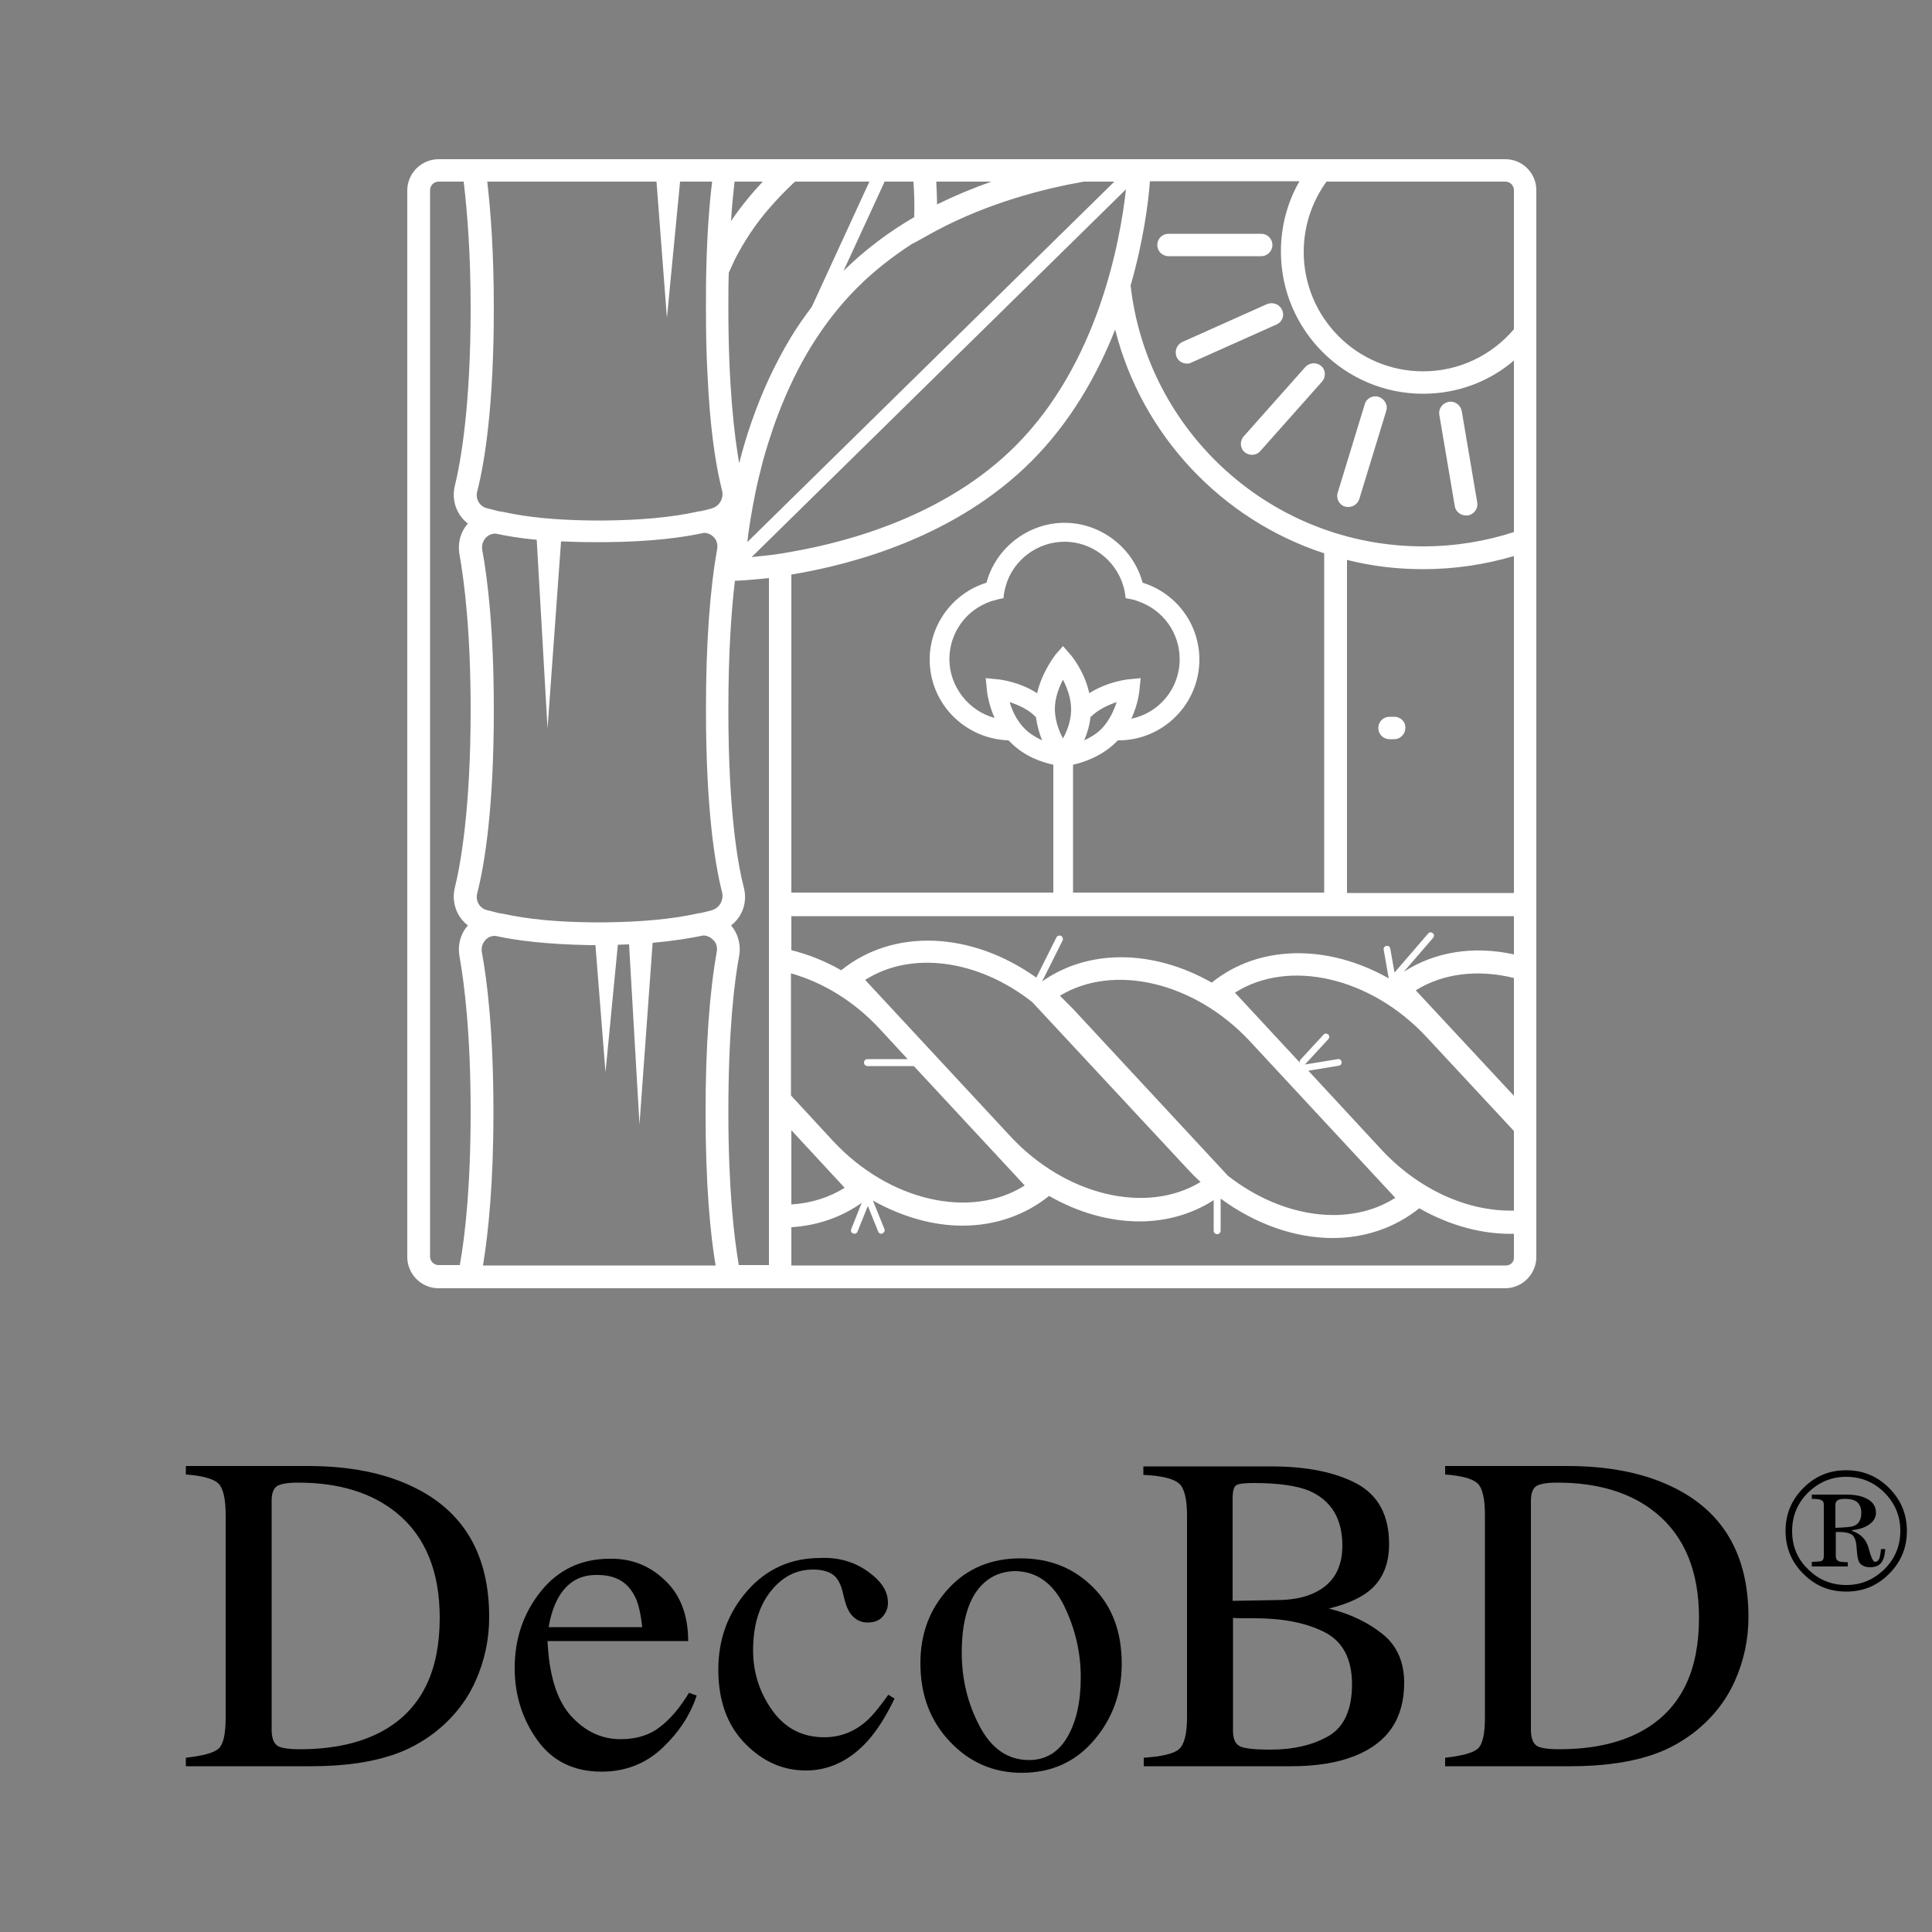
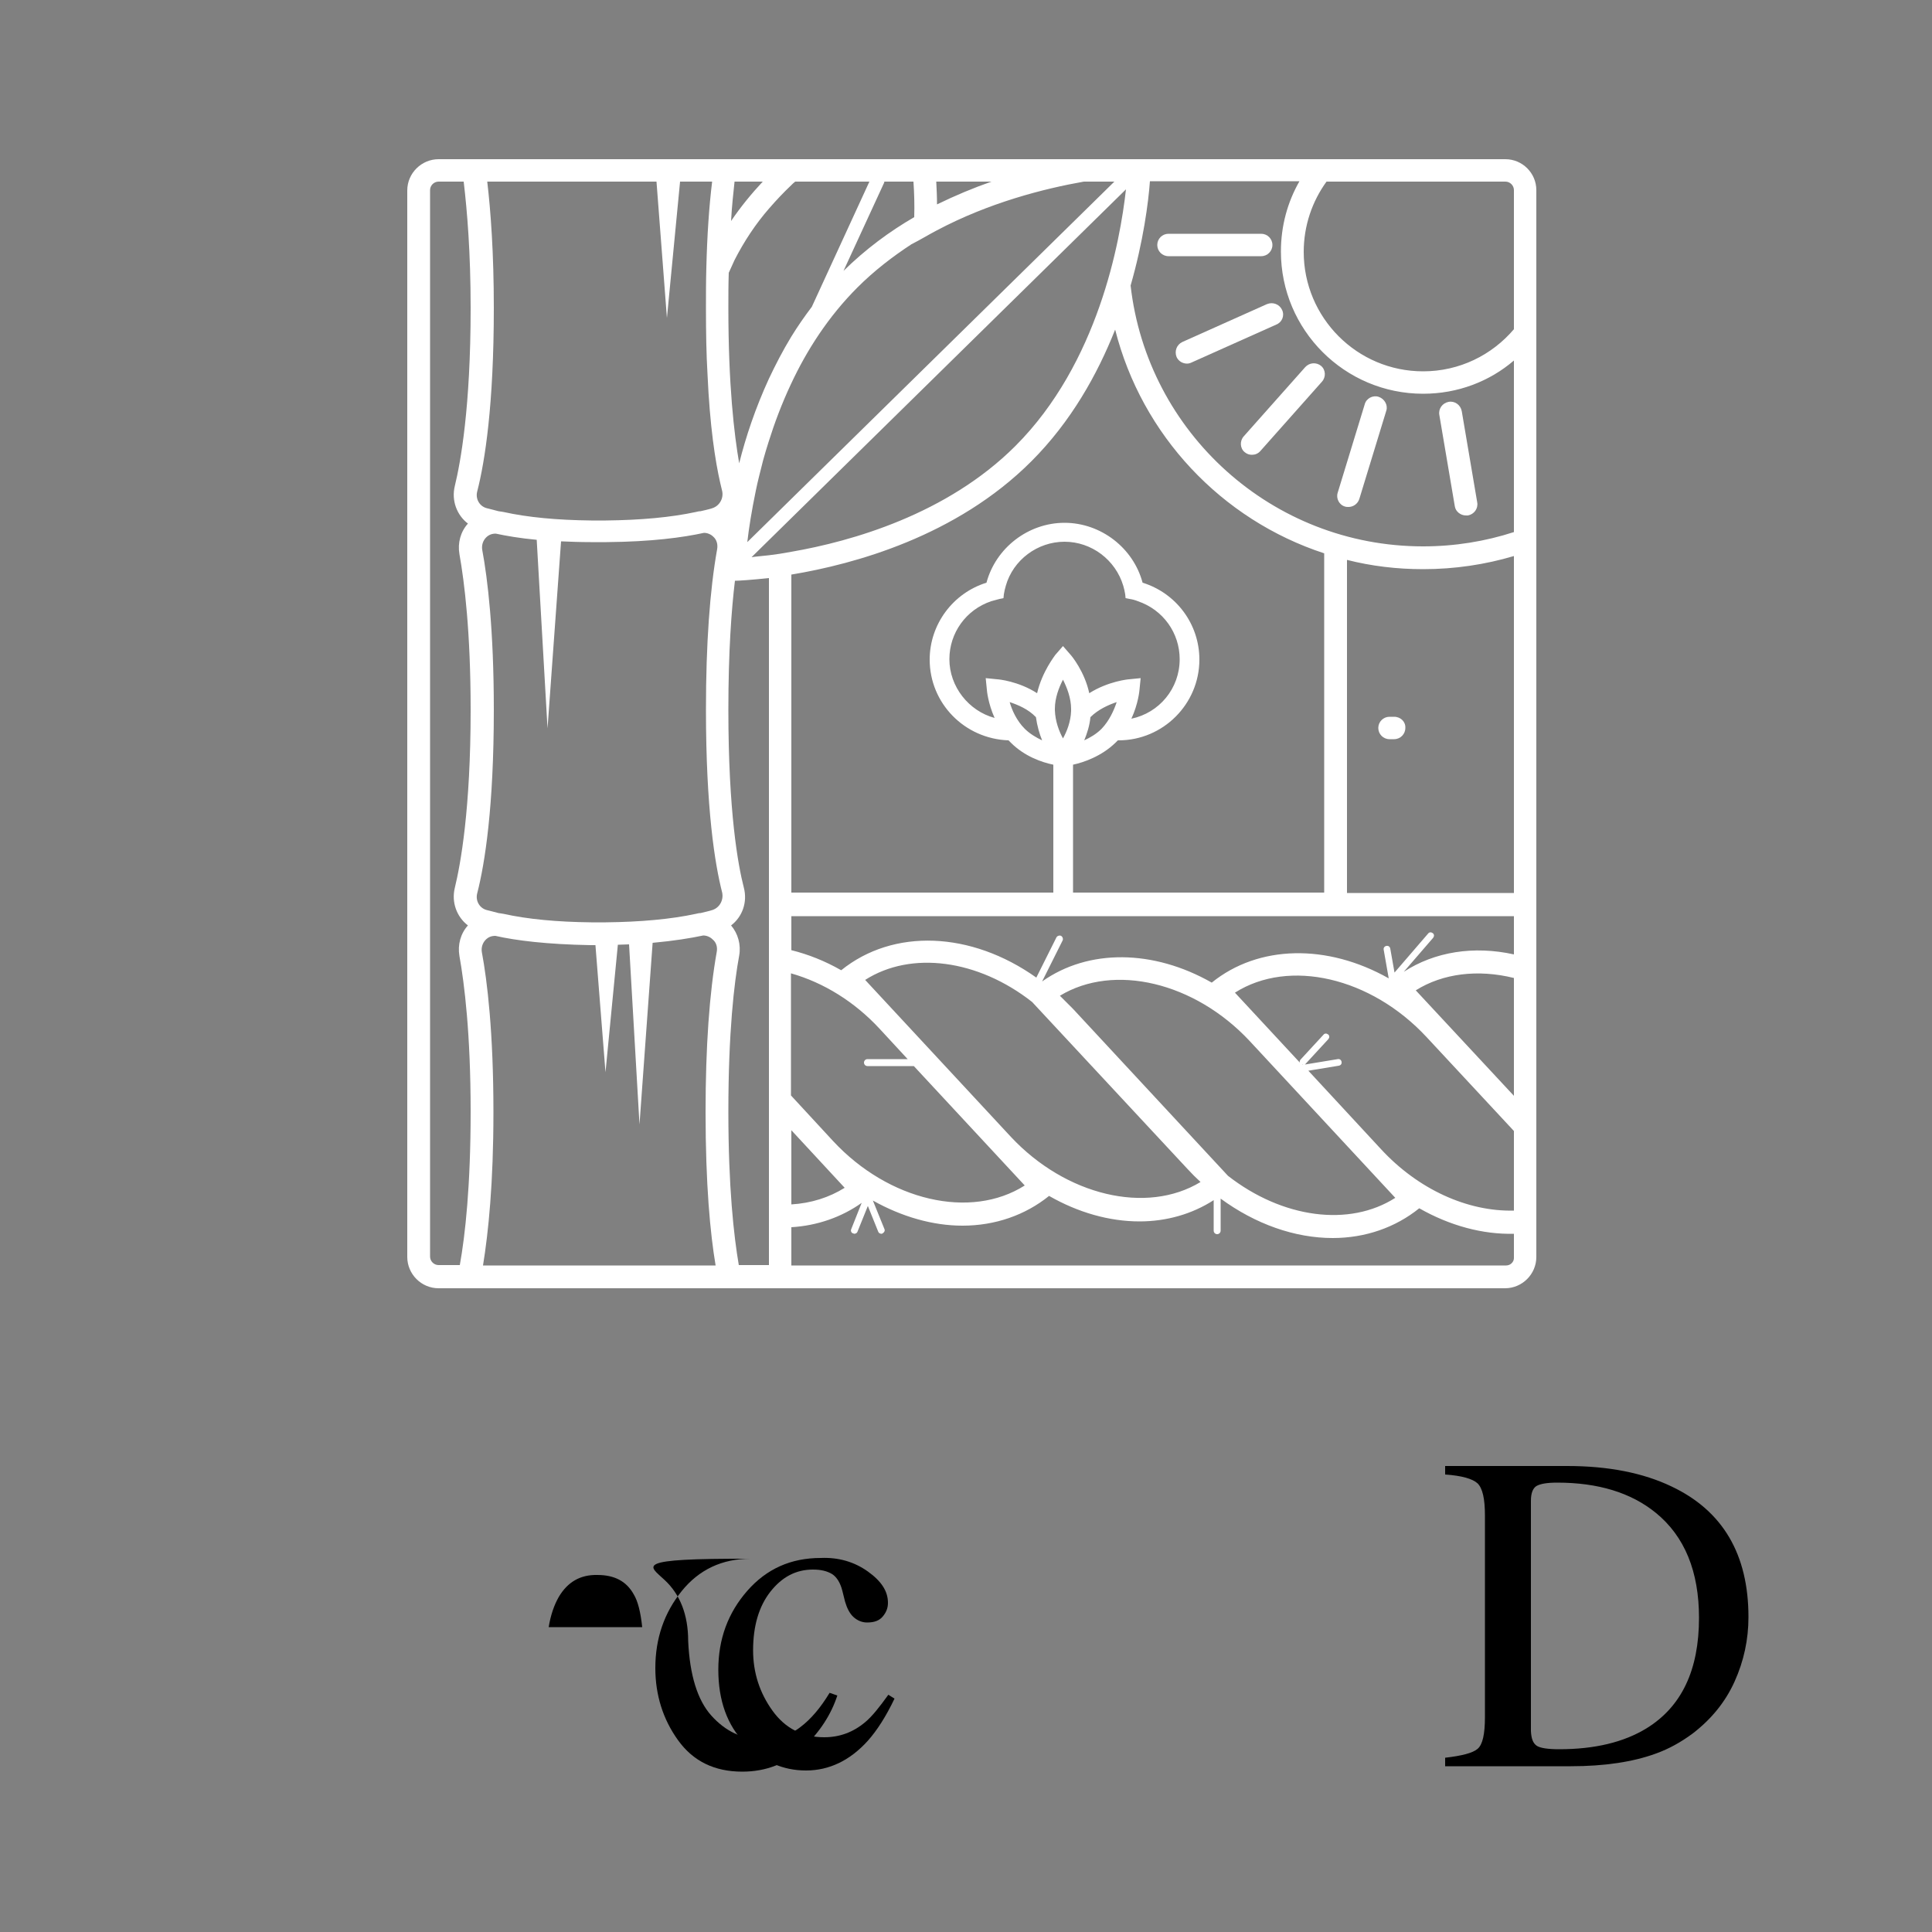
<svg xmlns="http://www.w3.org/2000/svg" version="1.1" id="Calque_2" x="0px" y="0px" viewBox="0 0 500 500" style="enable-background:new 0 0 500 500;" xml:space="preserve">
  <rect x="0" y="0" width="500" height="500" fill="#808080" stroke="none" />
  <style type="text/css">
	.st0{fill:#FFFFFF;}
	.st1{opacity:0;fill:#377F16;}
</style>
  <g>
    <g>
      <g>
        <path class="st0" d="M389.6,41.2h-92.1h-17.9h-37.8h-6h-23h-9.4h-12.5H185h-59.9h-5.9h-5.7c-4.4,0-8.1,3.6-8.1,8.1v276     c0,4.4,3.6,8.1,8.1,8.1h4.3h6h62.5h6h197.2c4.4,0,8.1-3.6,8.1-8.1v-26.3v-12v-1.5v-5.8V278v-12V49.2     C397.6,44.8,394,41.2,389.6,41.2z M256.6,47c-4.6,1.6-9.4,3.6-14.1,5.9c0-2-0.1-4-0.2-5.9H256.6z M242.3,59.7     c13.7-7.3,28-10.9,38.2-12.7h7.9l-95,93.3c0.4-3.5,1.1-8,2.2-13.3c0.5-2.5,1.2-5.1,1.9-7.9c0.4-1.5,0.9-3.1,1.4-4.7     c1.5-4.8,3.4-9.9,5.8-15c4.1-8.8,9.7-17.5,17.2-25c4.3-4.3,9.1-8,14-11.2C238.1,62.1,240.2,60.8,242.3,59.7z M236.4,47     c0.2,2.9,0.3,6,0.2,9.2c-6.4,3.7-12.6,8.3-18.3,13.9l10.6-23l-0.2-0.1H236.4z M190.1,47h7.3c-2.9,3.1-5.7,6.5-8.2,10.2     C189.4,53.3,189.8,49.9,190.1,47z M188.6,70.6c0.5-1.1,1-2.2,1.5-3.3c2.5-4.9,5.5-9.4,8.9-13.3c1.9-2.2,3.8-4.2,5.8-6.1     c0.3-0.3,0.6-0.6,1-0.9H225l-14.9,32.4c-1.9,2.5-3.7,5.1-5.3,7.7c-2.2,3.6-4.1,7.3-5.8,10.9c-3.5,7.6-6,15.1-7.7,21.9     c-1.3-7.5-2.8-20.2-2.8-40.2C188.5,76.5,188.5,73.5,188.6,70.6z M121.1,135.5c-1.9,2.1-2.7,5-2.2,7.9c1.3,7.3,2.9,20.2,2.9,40.3     c0,25.8-2.6,39.9-4.1,46.1c-0.9,3.7,0.5,7.5,3.4,9.7c-1.9,2.1-2.7,5-2.2,7.9c1.3,7.3,2.9,20.2,2.9,40.3c0,19.2-1.4,31.9-2.8,39.7     h-5.5c-1.2,0-2.2-1-2.2-2.2v-276c0-1.2,1-2.2,2.2-2.2h6.5c0.9,7.6,1.8,18.3,1.8,32.7c0,25.8-2.6,39.9-4.1,46.1     C116.8,129.5,118.2,133.3,121.1,135.5z M185.5,246.3c-1.9,10.6-2.9,24.6-2.9,41.5c0,18.7,1.2,31.4,2.6,39.7h-7.1H125     c1.4-8.6,2.7-21.3,2.7-39.7c0-20.6-1.6-33.9-3-41.4c-0.2-1.2,0.2-2.4,1-3.2c0.7-0.7,1.5-1,2.5-1c5.3,1.2,13.3,2.2,24.6,2.4     c0.1,0,0.2,0,0.2,0c0.4,0,0.8,0,1.1,0l2.6,32.9l3.2-33c1,0,1.9-0.1,2.9-0.1l2.7,46.6l3.4-47c5.5-0.5,9.8-1.2,13.1-1.9     c0.9,0,1.8,0.4,2.4,1C185.4,243.9,185.7,245.1,185.5,246.3z M184.4,235.5c-0.9,0.3-1.9,0.5-3.1,0.8c-0.4,0-0.8,0.1-1.2,0.2     c-6.5,1.4-14.4,2.1-23.3,2.2c-0.1,0-0.1,0-0.2,0c-0.6,0-1.2,0-1.7,0c-0.6,0-1.1,0-1.7,0c-0.1,0-0.1,0-0.2,0     c-8.8-0.1-16.4-0.8-22.7-2.2c-0.4-0.1-0.8-0.1-1.3-0.2c-1.2-0.3-2.2-0.6-3.1-0.8c-1.8-0.5-2.9-2.4-2.4-4.3     c2-7.8,4.3-22.4,4.3-47.5c0-20.6-1.6-33.9-3-41.4c-0.2-1.2,0.2-2.4,1-3.2c0.7-0.7,1.5-1,2.5-1c2.8,0.6,6.3,1.2,10.6,1.6l2.8,48.8     l3.5-48.4c2.4,0.1,4.9,0.2,7.7,0.2c0.1,0,0.2,0,0.3,0c0.6,0,1.2,0,1.8,0c0.6,0,1.2,0,1.8,0c0.1,0,0.2,0,0.2,0     c11.6-0.1,19.7-1.2,25.2-2.4c0.9,0,1.8,0.4,2.4,1c0.9,0.8,1.2,2,1,3.2c-1.9,10.6-2.9,24.6-2.9,41.5c0,25.7,2.3,40,4.2,47.4     c0,0,0,0,0,0C187.3,233,186.2,234.9,184.4,235.5z M184.4,131.5c-0.5,0.2-1.1,0.3-1.8,0.5c-0.4,0.1-0.8,0.2-1.3,0.3     c-0.4,0-0.8,0.1-1.2,0.2c-6.5,1.4-14.3,2.1-23.3,2.2c-0.1,0-0.1,0-0.2,0c-0.6,0-1.1,0-1.7,0c-0.6,0-1.1,0-1.7,0     c-0.1,0-0.1,0-0.2,0c-8.8-0.1-16.4-0.8-22.7-2.2c-0.4-0.1-0.8-0.1-1.3-0.2c-1.2-0.3-2.2-0.6-3.1-0.8c-1.8-0.5-2.9-2.4-2.4-4.3     c2-7.8,4.3-22.4,4.3-47.5c0-14.2-0.8-25-1.7-32.7h43.8l2.7,35.3L176,47h8.3c-0.8,6.5-1.3,14-1.5,22.3c-0.1,3.3-0.1,6.8-0.1,10.4     c0,6.4,0.1,12,0.4,17.1c0.6,13.5,2,22.5,3.3,28.2c0.2,0.7,0.3,1.4,0.5,2.1C187.3,129,186.2,130.9,184.4,131.5z M199,234.2v34.3     v27.9v31h-7.8c-1.3-7.6-2.7-20.2-2.7-39.7c0-20.6,1.5-33.4,2.8-40.4c0.5-2.8-0.3-5.7-2.1-7.8c2.9-2.2,4.3-6,3.3-9.8     c-1.5-5.8-4-19.5-4-46c0-15.1,0.8-25.9,1.7-33.4c0.9,0,4.1-0.2,8.8-0.7V234.2z M194.5,144.2l96.9-95.2     c-1.5,13.5-7.2,45-28.6,66.4c-17.7,17.7-42.4,24.7-58,27.4c-2.1,0.4-4.1,0.7-5.8,0.9C197.3,143.9,195.8,144,194.5,144.2z      M261.3,181.7c2.1,0.7,4.8,1.8,6.8,3.9c0.3,2.2,0.9,4.3,1.6,6c-1.5-0.7-3.2-1.7-4.5-3v0C263.1,186.5,261.9,183.8,261.3,181.7z      M268.4,179.4c-4.8-3.1-10-3.6-10.3-3.6l-3-0.3l0.3,3c0,0.2,0.3,3.5,2,7.3c-6.7-1.8-11.7-8.1-11.7-15.2c0-6.8,4.3-12.8,10.8-15     c0.7-0.2,1.5-0.4,2.2-0.6l1-0.2l0.1-1c0.1-0.7,0.3-1.5,0.5-2.2c1.9-6.7,8.2-11.4,15.2-11.4s13.2,4.7,15.2,11.4     c0.2,0.7,0.4,1.5,0.5,2.2l0.1,1l1,0.2c0.7,0.1,1.5,0.3,2.2,0.6c6.5,2.2,10.8,8.2,10.8,15c0,7.6-5.3,13.9-12.5,15.4     c1.8-3.9,2.1-7.4,2.1-7.5l0.3-3l-3,0.3c-0.2,0-5.4,0.5-10.3,3.6c-1.2-5.6-4.6-9.7-4.8-9.9l-2-2.3l-2,2.3     C273,169.7,269.7,173.8,268.4,179.4z M289,181.7c-0.7,2.1-1.9,4.8-3.9,6.9v0c-1.4,1.4-3,2.3-4.5,3c0.7-1.7,1.4-3.8,1.6-6     C284.2,183.6,286.9,182.4,289,181.7z M275.1,175.9c1,2,2.1,4.7,2.1,7.6c0,0.2,0,0.3,0,0.5c-0.1,2.8-1.1,5.3-2.1,7.1     c-1-1.8-2-4.4-2.1-7.3l0-0.4C273,180.6,274.1,177.8,275.1,175.9z M277.7,197.9c2.8-0.6,7.4-2.2,11-5.7c0.2-0.2,0.4-0.4,0.6-0.6     c0.1,0,0.1,0,0.2,0c11.5,0,20.9-9.4,20.9-20.9c0-9.2-6-17.2-14.7-19.9c-2.4-9-10.8-15.5-20.2-15.5s-17.8,6.5-20.2,15.5     c-8.7,2.7-14.7,10.8-14.7,19.9c0,11.3,9,20.5,20.4,20.9c0.2,0.2,0.4,0.4,0.6,0.6c3.6,3.6,8.1,5.1,11,5.7v33.1h-67.8v-82.3     c16.3-2.7,42.7-9.9,62.1-29.3c10.3-10.3,17.1-22.5,21.7-34.1c6.9,27.3,27.5,49.2,54.1,57.9v87.8h-65V197.9z M307.3,302.5     c1.1,1.2,2.2,2.3,3.4,3.4c-14,8.5-34.9,3.5-49.1-11.7l-37.7-40.6c11.9-7.6,29.2-5.3,43.2,5.7L307.3,302.5z M274.3,257.7     c14-8.5,34.9-3.5,49.1,11.7l37.7,40.6c-11.9,7.6-29.2,5.3-43.3-5.7l-40.1-43.2C276.6,260,275.5,258.9,274.3,257.7z M227.6,266.2     l7.3,7.9h-10.4c-0.5,0-0.9,0.4-0.9,0.9c0,0.5,0.4,0.9,0.9,0.9h12l28.7,30.9c-14,8.9-35.2,4-49.6-11.5l-10.9-11.8v-31.6     C213.2,254.3,221.2,259.3,227.6,266.2z M218.6,307.4c-4,2.5-8.7,4-13.8,4.3v-19.2L218.6,307.4z M389.8,327.5h-185v-9.9     c6.7-0.4,13-2.6,18.2-6.3l-2.7,6.8c-0.2,0.4,0,1,0.5,1.1c0.1,0,0.2,0.1,0.3,0.1c0.3,0,0.7-0.2,0.8-0.5l2.7-6.7l2.7,6.7     c0.1,0.3,0.5,0.5,0.8,0.5c0.1,0,0.2,0,0.3-0.1c0.4-0.2,0.7-0.7,0.5-1.1l-3-7.4c7.5,4.2,15.5,6.5,23.2,6.5     c8.4,0,16.2-2.7,22.4-7.7c7.5,4.3,15.6,6.6,23.4,6.6c7,0,13.6-1.9,19.2-5.5v7.9c0,0.5,0.4,0.9,0.9,0.9c0.5,0,0.9-0.4,0.9-0.9     v-8.3c9,6.6,19.2,10.2,29,10.2c8.4,0,16.2-2.7,22.4-7.7c7.9,4.5,16.4,6.8,24.5,6.6v6.3C391.8,326.6,390.9,327.5,389.8,327.5z      M391.8,313.3c-12,0.3-24.8-5.5-34.4-15.9l-18.8-20.3l7.9-1.3c0.5-0.1,0.8-0.5,0.7-1c-0.1-0.5-0.5-0.8-1-0.7l-9.1,1.5l-0.1-0.1     c0.1,0,0.2,0.1,0.3,0.1c0.2,0,0.5-0.1,0.6-0.3l5.9-6.4c0.3-0.4,0.3-0.9-0.1-1.2c-0.4-0.3-0.9-0.3-1.2,0.1l-5.9,6.4     c-0.2,0.2-0.3,0.5-0.2,0.8l-16.8-18.1c14-8.9,35.2-4,49.6,11.5l22.6,24.3V313.3z M391.8,283.6l-25.4-27.3     c7-4.4,16.1-5.5,25.4-3.2V283.6z M391.8,247c-10.4-2.3-20.5-0.7-28.5,4.5l7.6-8.8c0.3-0.4,0.3-0.9-0.1-1.2     c-0.4-0.3-0.9-0.3-1.2,0.1l-8.7,10.1l-1.1-6.2c-0.1-0.5-0.5-0.8-1-0.7c-0.5,0.1-0.8,0.5-0.7,1l1.3,7.4c-15.9-9-33.7-8.7-45.8,1.1     c-15.1-8.6-31.9-8.8-43.9-0.3c0,0,0,0,0,0c0-0.1,0.1-0.1,0.1-0.2l5.2-10.4c0.2-0.4,0-1-0.4-1.2c-0.4-0.2-1,0-1.2,0.4l-5.2,10.4     c-16.9-12-37-12.8-50.5-1.9c-4.2-2.4-8.5-4.1-12.9-5.2v-8.8h187V247z M391.8,231.1h-43.2v-86.2c6.3,1.6,12.9,2.4,19.7,2.4     c8.2,0,16.1-1.2,23.5-3.4V231.1z M391.8,137.7c-7.4,2.4-15.3,3.7-23.5,3.7c-39.1,0-71.4-29.5-75.7-67.5c3.3-11.5,4.6-21.5,5-27     h38.7c-3.1,5.4-4.8,11.6-4.8,18.2c0,20.3,16.5,36.8,36.8,36.8c9,0,17.2-3.2,23.5-8.6V137.7z M391.8,85.2     c-5.7,6.7-14.1,10.9-23.5,10.9c-17.1,0-30.9-13.9-30.9-30.9c0-6.8,2.2-13.1,5.9-18.2h46.3c1.2,0,2.2,1,2.2,2.2V85.2z" />
      </g>
      <g>
        <path class="st0" d="M360.8,185.5h-1.2c-1.6,0-2.9,1.3-2.9,2.9c0,1.6,1.3,2.9,2.9,2.9h1.2c1.6,0,2.9-1.3,2.9-2.9     C363.8,186.8,362.5,185.5,360.8,185.5z" />
      </g>
      <g>
        <path class="st0" d="M329.3,63.4c0-1.6-1.3-2.9-2.9-2.9h-24c-1.6,0-2.9,1.3-2.9,2.9c0,1.6,1.3,2.9,2.9,2.9h24     C328,66.3,329.3,65,329.3,63.4z" />
      </g>
      <g>
        <path class="st0" d="M331.8,80.2c-0.7-1.5-2.4-2.1-3.9-1.5l-21.9,9.8c-1.5,0.7-2.1,2.4-1.5,3.9c0.5,1.1,1.6,1.7,2.7,1.7     c0.4,0,0.8-0.1,1.2-0.3l21.9-9.8C331.8,83.4,332.5,81.7,331.8,80.2z" />
      </g>
      <g>
        <path class="st0" d="M337.8,95l-15.9,17.9c-1.1,1.2-1,3.1,0.2,4.1c0.6,0.5,1.2,0.7,1.9,0.7c0.8,0,1.6-0.3,2.2-1l15.9-17.9     c1.1-1.2,1-3.1-0.2-4.1C340.7,93.7,338.9,93.8,337.8,95z" />
      </g>
      <g>
        <path class="st0" d="M356.8,102.7c-1.5-0.5-3.2,0.4-3.6,1.9l-7,22.9c-0.5,1.5,0.4,3.2,1.9,3.6c0.3,0.1,0.6,0.1,0.9,0.1     c1.2,0,2.4-0.8,2.8-2.1l7-22.9C359.2,104.8,358.3,103.2,356.8,102.7z" />
      </g>
      <g>
        <path class="st0" d="M376.5,131c0.2,1.4,1.5,2.4,2.9,2.4c0.2,0,0.3,0,0.5,0c1.6-0.3,2.7-1.8,2.4-3.4l-4-23.6     c-0.3-1.6-1.8-2.7-3.4-2.4c-1.6,0.3-2.7,1.8-2.4,3.4L376.5,131z" />
      </g>
    </g>
    <g>
      <g>
-         <path d="M48.1,454.9c4.3-0.5,7.1-1.2,8.4-2.3c1.3-1.1,1.9-3.8,1.9-8.2v-52.2c0-4.3-0.6-7-1.9-8.3c-1.3-1.2-4.1-2-8.4-2.3v-2.2     h31.6c10.7,0,19.7,1.8,27,5.3c13.3,6.3,19.9,17.6,19.9,33.8c0,5.8-1.2,11.4-3.6,16.7c-2.4,5.3-6,9.7-10.8,13.4     c-3.1,2.3-6.2,4-9.5,5.2c-6,2.2-13.4,3.3-22.1,3.3H48.1V454.9z M71.8,451.8c0.9,0.6,2.9,0.9,5.8,0.9c9.2,0,16.7-1.8,22.6-5.4     c9.1-5.6,13.6-15.1,13.6-28.6c0-12-3.7-21.1-11.2-27.2c-6.4-5.2-14.9-7.8-25.5-7.8c-2.6,0-4.4,0.3-5.4,0.9     c-0.9,0.6-1.4,1.8-1.4,3.8V448C70.4,449.9,70.8,451.1,71.8,451.8z" />
-         <path d="M172,408.9c4,3.7,6.1,9,6.1,15.8h-36.4c0.4,8.8,2.4,15.3,6,19.3c3.6,4,7.9,6.1,12.9,6.1c4,0,7.4-1,10.1-3.1     c2.8-2.1,5.3-5.1,7.6-8.9l2,0.7c-1.6,4.9-4.5,9.4-8.8,13.5c-4.3,4.1-9.6,6.2-15.8,6.2c-7.2,0-12.7-2.7-16.6-8.1     c-3.9-5.4-5.9-11.7-5.9-18.7c0-7.7,2.3-14.3,6.8-19.9c4.5-5.6,10.5-8.4,17.8-8.4C163.3,403.3,168,405.1,172,408.9z M144.6,413.3     c-1.2,2.1-2.1,4.7-2.6,7.8h24.2c-0.4-3.8-1.1-6.7-2.2-8.5c-1.9-3.4-5-5-9.4-5C150.2,407.5,146.9,409.4,144.6,413.3z" />
+         <path d="M172,408.9c4,3.7,6.1,9,6.1,15.8c0.4,8.8,2.4,15.3,6,19.3c3.6,4,7.9,6.1,12.9,6.1c4,0,7.4-1,10.1-3.1     c2.8-2.1,5.3-5.1,7.6-8.9l2,0.7c-1.6,4.9-4.5,9.4-8.8,13.5c-4.3,4.1-9.6,6.2-15.8,6.2c-7.2,0-12.7-2.7-16.6-8.1     c-3.9-5.4-5.9-11.7-5.9-18.7c0-7.7,2.3-14.3,6.8-19.9c4.5-5.6,10.5-8.4,17.8-8.4C163.3,403.3,168,405.1,172,408.9z M144.6,413.3     c-1.2,2.1-2.1,4.7-2.6,7.8h24.2c-0.4-3.8-1.1-6.7-2.2-8.5c-1.9-3.4-5-5-9.4-5C150.2,407.5,146.9,409.4,144.6,413.3z" />
        <path d="M224.6,406.7c3.5,2.5,5.2,5.1,5.2,8.1c0,1.3-0.4,2.4-1.3,3.5c-0.9,1.1-2.2,1.6-4.1,1.6c-1.3,0-2.5-0.5-3.5-1.4     c-1-0.9-1.7-2.3-2.2-4l-0.7-2.8c-0.5-2-1.4-3.5-2.6-4.3c-1.3-0.8-2.9-1.2-5-1.2c-4.4,0-8,1.9-11,5.7c-3,3.8-4.5,8.9-4.5,15.2     c0,5.8,1.7,11,5,15.6c3.3,4.6,7.8,6.9,13.4,6.9c4,0,7.5-1.3,10.6-3.9c1.8-1.5,3.7-3.9,6-7.1l1.6,1c-2.2,4.6-4.5,8.2-6.9,10.9     c-4.6,5.1-10,7.7-16,7.7c-6,0-11.2-2.3-15.8-7c-4.6-4.7-6.9-11.1-6.9-19.1c0-7.9,2.5-14.7,7.5-20.4c5-5.7,11.3-8.5,19-8.5     C217,403,221.1,404.2,224.6,406.7z" />
-         <path d="M245.4,411.2c4.8-5.3,11.1-7.9,18.7-7.9c7.6,0,13.8,2.5,18.8,7.5c5,5,7.4,11.6,7.4,19.8c0,7.6-2.4,14.2-7.2,19.8     s-11,8.4-18.7,8.4c-7.3,0-13.5-2.7-18.6-8.1c-5.1-5.4-7.6-12.1-7.6-20.3C238.2,422.8,240.6,416.4,245.4,411.2z M254.6,409.7     c-3.8,3.5-5.7,9.5-5.7,18c0,6.8,1.5,13.1,4.6,19c3.1,5.9,7.4,8.8,12.8,8.8c4.3,0,7.6-2,9.9-5.9c2.3-3.9,3.5-9.1,3.5-15.5     c0-6.6-1.5-12.8-4.4-18.7c-2.9-5.8-7.2-8.8-12.8-8.8C259.4,406.7,256.8,407.7,254.6,409.7z" />
-         <path d="M295.9,454.9c4.7-0.3,7.8-1,9.2-2.2c1.4-1.2,2.1-4,2.1-8.3v-52.2c0-4.3-0.7-7.1-2.1-8.3c-1.4-1.2-4.4-2-9.2-2.2v-2.2     h32.9c9.4,0,16.8,1.5,22.4,4.5c5.5,3,8.3,8.2,8.3,15.6c0,5.5-1.9,9.8-5.8,12.6c-2.2,1.6-5.4,3-9.8,4.1c5.4,1.3,10,3.5,13.8,6.5     c3.8,3,5.7,7.3,5.7,12.7c0,9.2-4.2,15.5-12.7,18.9c-4.5,1.8-10,2.7-16.5,2.7h-38.2V454.9z M340,412.3c5-2.3,7.4-6.4,7.4-12.3     c0-7-2.9-11.7-8.6-14.2c-3.2-1.3-8-2-14.4-2c-2.4,0-4,0.2-4.5,0.6c-0.6,0.4-0.9,1.6-0.9,3.4v26.5l11.2-0.2     C334.2,414.1,337.4,413.5,340,412.3z M343.8,449.3c4-2.3,6.1-6.8,6.1-13.4c0-6.6-2.4-11.1-7.1-13.5c-4.7-2.4-10.8-3.6-18.1-3.6     c-1.8,0-2.9,0-3.4,0s-1.2,0-2.2-0.1V448c0,2,0.6,3.3,1.7,3.9c1.1,0.6,3.8,0.9,8,0.9C334.8,452.8,339.8,451.6,343.8,449.3z" />
        <path d="M374,454.9c4.3-0.5,7.1-1.2,8.4-2.3c1.3-1.1,1.9-3.8,1.9-8.2v-52.2c0-4.3-0.6-7-1.9-8.3c-1.3-1.2-4.1-2-8.4-2.3v-2.2     h31.6c10.7,0,19.7,1.8,27,5.3c13.3,6.3,19.9,17.6,19.9,33.8c0,5.8-1.2,11.4-3.6,16.7c-2.4,5.3-6,9.7-10.8,13.4     c-3.1,2.3-6.2,4-9.5,5.2c-6,2.2-13.4,3.3-22.1,3.3H374V454.9z M397.7,451.8c0.9,0.6,2.9,0.9,5.8,0.9c9.2,0,16.7-1.8,22.6-5.4     c9.1-5.6,13.6-15.1,13.6-28.6c0-12-3.7-21.1-11.2-27.2c-6.4-5.2-14.9-7.8-25.5-7.8c-2.6,0-4.4,0.3-5.4,0.9     c-0.9,0.6-1.4,1.8-1.4,3.8V448C396.3,449.9,396.7,451.1,397.7,451.8z" />
      </g>
    </g>
    <g>
      <g>
-         <path d="M466.7,385.1c3.1-3.1,6.7-4.6,11.1-4.6c4.3,0,8,1.5,11.1,4.6c3.1,3.1,4.6,6.8,4.6,11.1s-1.5,8-4.6,11.1     c-3.1,3.1-6.7,4.6-11.1,4.6s-8-1.5-11.1-4.6c-3.1-3.1-4.6-6.8-4.6-11.1S463.6,388.2,466.7,385.1z M467.9,406.1     c2.7,2.7,6,4.1,9.9,4.1c3.9,0,7.1-1.4,9.9-4.1c2.7-2.7,4.1-6,4.1-9.9s-1.4-7.2-4.1-9.9c-2.7-2.7-6-4.1-9.9-4.1     c-3.9,0-7.1,1.4-9.9,4.1c-2.7,2.7-4.1,6-4.1,9.9S465.1,403.4,467.9,406.1z M468.9,404.2c1.2,0,2-0.1,2.5-0.2     c0.4-0.2,0.6-0.6,0.6-1.3v-13.3c0-0.6-0.2-1-0.7-1.2c-0.4-0.2-1.3-0.3-2.4-0.3v-1.1h9c2.3,0,4.1,0.4,5.5,1.2     c1.4,0.8,2.1,2,2.1,3.5c0,1.2-0.6,2.2-1.7,3c-1.1,0.8-2.6,1.3-4.5,1.5v0.2c2.2,0.7,3.7,2.2,4.3,4.5c0.6,2.3,1.2,3.5,1.6,3.5     c0.6,0,0.9-0.3,1.2-0.9c0.1-0.4,0.3-1.2,0.4-2.4h1.1c-0.1,1.3-0.3,2.3-0.7,3c-0.6,1.2-1.7,1.7-3.2,1.7c-1.4,0-2.4-0.5-2.9-1.4     c-0.3-0.6-0.5-1.8-0.6-3.5c-0.1-1.8-0.5-3-1.2-3.5c-0.7-0.5-2.1-0.8-4.2-0.7v6.2c0,0.7,0.3,1.2,0.9,1.4c0.4,0.1,1.1,0.2,2.2,0.2     v1.1h-9.3V404.2z M479.8,394.9c1.3-0.5,1.9-1.7,1.9-3.4c0-1.1-0.3-2-1-2.7c-0.7-0.6-1.7-0.9-3.2-0.9c-0.8,0-1.4,0.1-1.8,0.3     c-0.4,0.2-0.7,0.6-0.7,1.2v6C477.5,395.3,479.1,395.2,479.8,394.9z" />
-       </g>
+         </g>
    </g>
    <rect x="6.6" y="395.3" class="st1" width="41.2" height="38.3" />
  </g>
</svg>